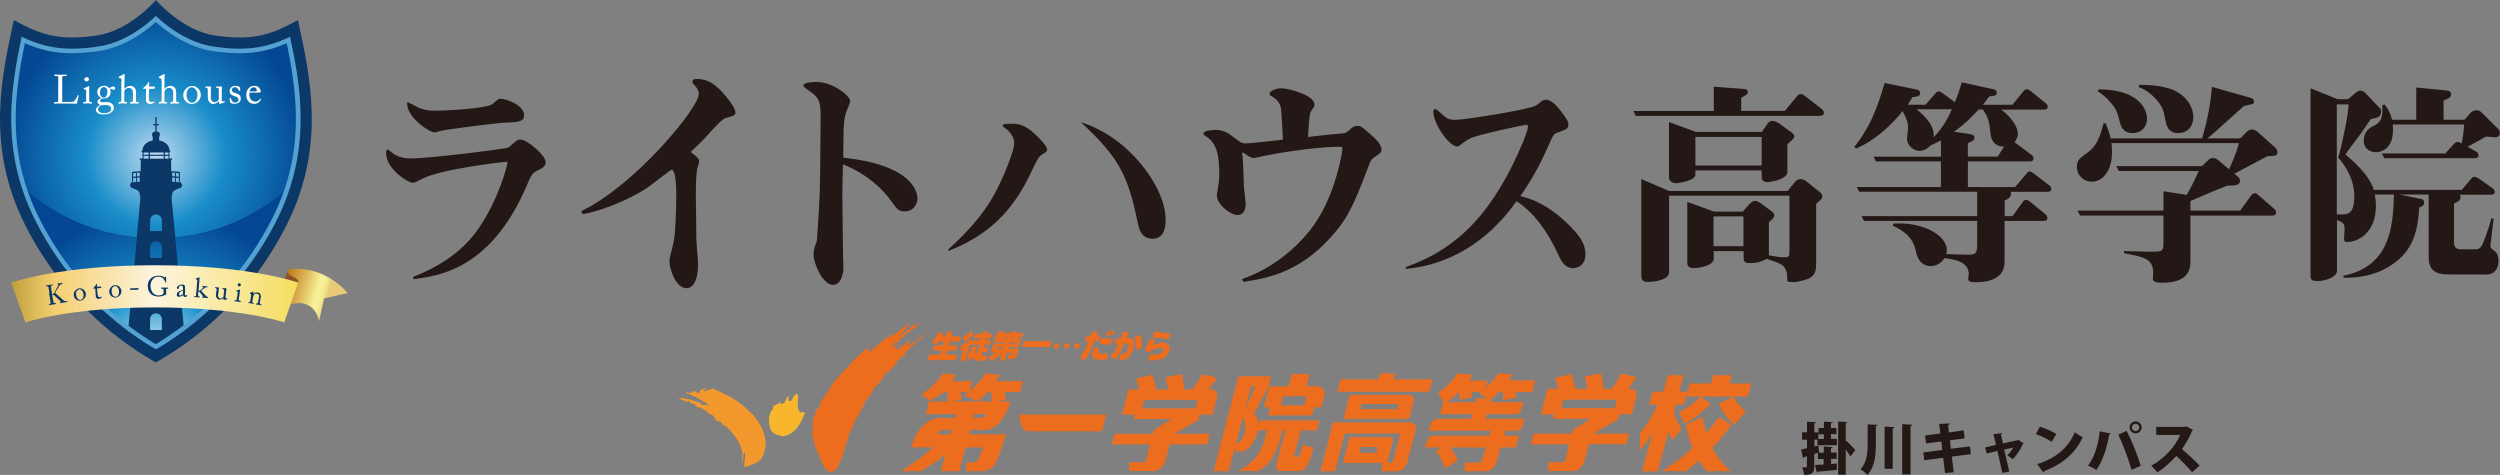
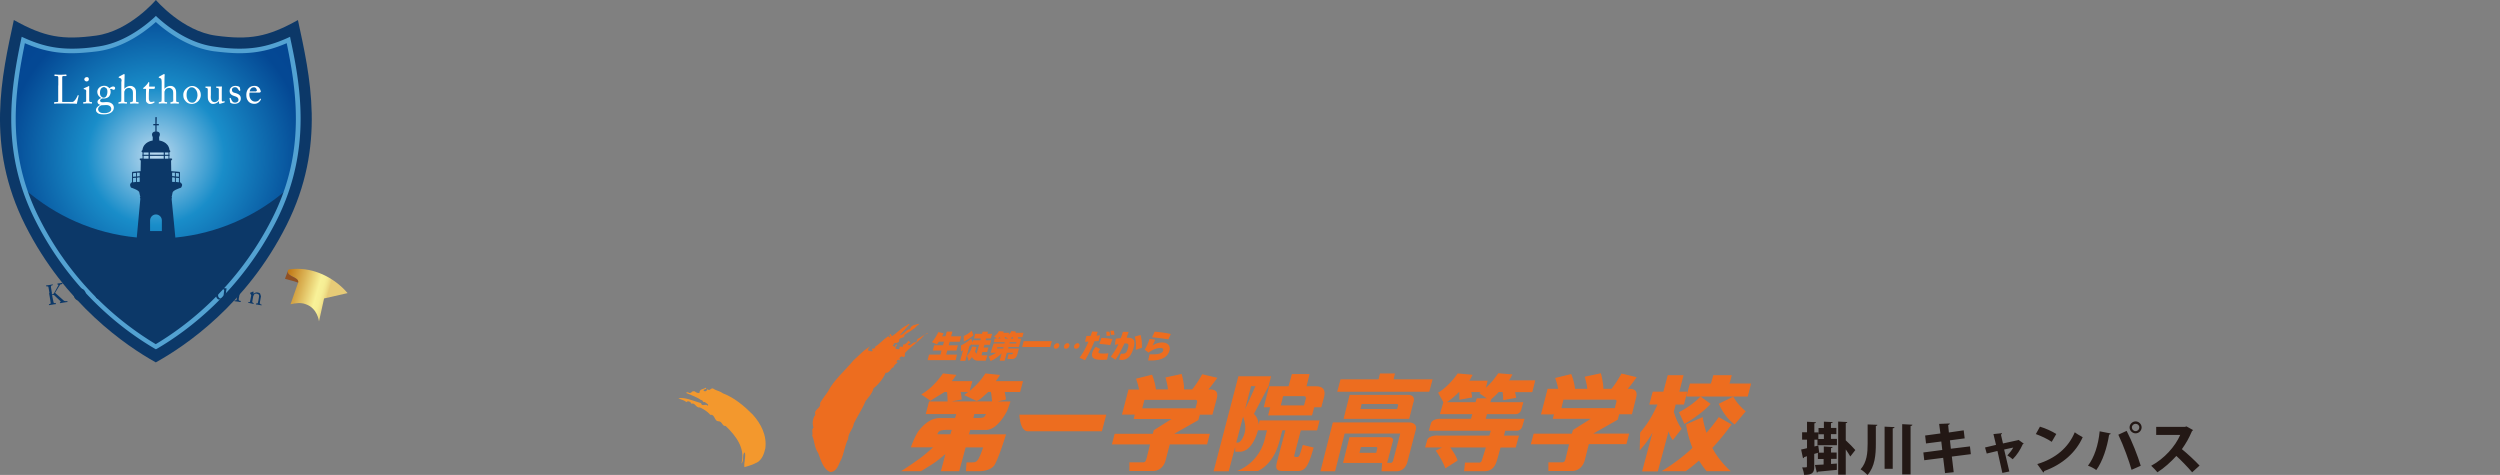
<svg xmlns="http://www.w3.org/2000/svg" id="_レイヤー_2" viewBox="0 0 280.02 53.2">
  <rect x="0" y="0" width="280.02" height="53.2" fill="#808080" stroke="none" />
  <defs>
    <clipPath id="clippath">
      <path class="cls-2" d="M16.81 24.69v1.19h1.32v-1.19a.67.67 0 0 0-.67-.67c-.36 0-.65.31-.65.67m-1.91-4.75v.48c.09-.02.22-.03.34-.04v-.47c-.16.01-.28.02-.34.03m4.8.44c.12.01.25.02.34.04v-.48c-.07-.01-.19-.02-.34-.03v.47Zm-4.36-.47v.47c.12 0 .24-.01.31-.01v-.5c-.12 0-.23 0-.31.04m3.94.46c.07 0 .18 0 .31.01v-.47c-.08-.04-.19-.04-.31-.04v.5Zm-4.38-.96v.39c.07-.01.18-.01.34-.03v-.4c-.16 0-.28.02-.34.04m4.8.36c.14.01.25.01.34.03v-.39a1.97 1.97 0 0 0-.34-.04v.4Zm-4.36-.42v.42c.08-.03.19-.03.31-.03v-.4h-.31m3.94.39c.12 0 .23 0 .31.03v-.42h-.31v.4Zm-3.53-.28v-.12.12Zm3.43.03v-.15.15Zm-3.1-1.71h.56v-.31h-.56v.31Zm.71 0h1.55v-.31h-1.55v.31Zm1.68 0h.4v-.31h-.4v.31Zm-2.39-.44h.56v-.25h-.56v.25Zm.71 0h1.55v-.25h-1.55v.25Zm1.68 0h.4v-.25h-.4v.25ZM10.94 5.47c-3.39.45-5.58.23-8.33-1.02-.57 2.69-1.1 5.62-1.1 8.82 0 2.5.34 5.16 1.27 7.93 3.43 2.99 7.75 4.94 12.54 5.4.23-2.43.39-4.26.4-4.36-.12-.11 0-.18 0-.18s-.07-.24-.12-.51c-.03-.26-.93-.54-.93-.54s-.1-.18-.1-.3.08-.21.18-.29l.04-.02v-1.08l.04-.07c.12-.02.47-.05.92-.08l.02-1.18s-.31-.24.03-.24h.17v-.31l-.07-.06.07-.07v-.25h-.05c-.13-.12-.06-.17.03-.24.12-.97 1.15-1.08 1.15-1.08s.01-.24.01-.38c-.22-.43.04-.61.29-.63v-.69h-.23v-.15h.23v-.77h.16l-.02.77h.25v.15h-.25v.69c.25 0 .51.18.28.63 0 .14.02.38.02.38s1.04.11 1.15 1.08c.09.07.14.12.02.24h-.04v.25l.07.07-.07.06v.31h.16c.34 0 .03.24.03.24l.02 1.18c.48.03.79.06.93.08l.05.07v.03l-.01.46v.6l.05.02c.1.08.2.17.2.29s-.12.3-.12.3-.89.27-.95.54c-.04.27-.11.51-.11.51s.11.07 0 .18c.02.1.19 1.92.42 4.36 4.77-.47 9.1-2.43 12.51-5.4.93-2.77 1.26-5.43 1.26-7.93 0-3.19-.53-6.13-1.1-8.82-2.73 1.25-4.94 1.47-8.34 1.02-2.84-.4-5.18-2.15-6.51-3.36-1.31 1.21-3.67 2.96-6.52 3.36" />
    </clipPath>
    <clipPath id="clippath-1">
-       <path class="cls-2" d="M16.81 35.75v1.21h1.32v-1.21a.66.66 0 0 0-.67-.65c-.36 0-.65.3-.65.65m0-8.07v1.2h1.32v-1.2c0-.35-.29-.66-.67-.66-.36 0-.65.31-.65.66m2.82-1.06c-.15-1.51-.27-2.76-.34-3.53.23 2.4.89 9.42 1.31 13.65 3.28-2.48 7.21-6.37 10.14-12.17.58-1.14 1.02-2.25 1.39-3.35a22.187 22.187 0 0 1-12.49 5.4M4.2 24.57a35.01 35.01 0 0 0 10.17 12.19c.27-2.78.66-6.97.97-10.14-4.79-.47-9.11-2.42-12.54-5.4.37 1.1.83 2.21 1.4 3.35m27.94-3.35h.02c.05-.16.08-.29.12-.44-.05.14-.09.3-.14.44m.14-.44c.06-.16.1-.3.14-.44-.04.14-.08.28-.14.44M2.2 19.17Zm30.22 1.17c.11-.4.22-.78.32-1.17-.09.39-.2.77-.32 1.17m.32-1.19c.16-.67.3-1.33.4-1.97-.1.64-.23 1.3-.4 1.97" />
-     </clipPath>
+       </clipPath>
    <clipPath id="clippath-2">
      <path class="cls-2" d="M32.43 30.16c-.1.04-.16.06-.18.12s-.08.29-.08.29l.07-.21c-.1.66 1.29.64 1.15 1.3l-.85 2.42c.58-.14 1.17-.2 1.66-.02 1.38.44 1.52 1.92 1.53 1.94l.57-2.57 2.63-.6c-1.25-1.48-3.32-2.72-5.64-2.72-.29 0-.59.02-.88.06" />
    </clipPath>
    <clipPath id="clippath-3">
      <path class="cls-2" d="m1.26 31.66 1.58 4.45s4.92-1.68 14.49-1.68 14.47 1.66 14.5 1.68l1.57-4.45c-.22-.08-5.59-1.95-16.07-1.95S1.49 31.58 1.26 31.66" />
    </clipPath>
    <radialGradient id="radial-gradient" cx="67.74" cy="418.87" fx="67.74" fy="418.87" r="2.86" gradientTransform="translate(-1055.56 -6617.43) scale(15.84)" gradientUnits="userSpaceOnUse">
      <stop offset="0" stop-color="#bedbf0" />
      <stop offset=".11" stop-color="#54a9d7" />
      <stop offset=".17" stop-color="#198dc9" />
      <stop offset=".37" stop-color="#044894" />
      <stop offset=".62" stop-color="#01428f" />
      <stop offset=".92" stop-color="#0a3662" />
      <stop offset="1" stop-color="#0a3662" />
    </radialGradient>
    <radialGradient id="radial-gradient-2" cx="69.64" cy="420.97" fx="69.64" fy="420.97" r="2.86" gradientTransform="matrix(16.6 0 0 16.6 -1138.55 -6946.96)" gradientUnits="userSpaceOnUse">
      <stop offset="0" stop-color="#fff" />
      <stop offset=".02" stop-color="#e5f2f9" />
      <stop offset=".07" stop-color="#a3d3ea" />
      <stop offset=".15" stop-color="#3ba1d3" />
      <stop offset=".17" stop-color="#1a92cc" />
      <stop offset=".37" stop-color="#044894" />
      <stop offset=".62" stop-color="#01428f" />
      <stop offset=".92" stop-color="#003d6f" />
      <stop offset="1" stop-color="#003d6f" />
    </radialGradient>
    <linearGradient id="linear-gradient" x1="531.17" y1="328.43" x2="534.03" y2="328.43" gradientTransform="matrix(.001 -1.72 -1.72 -.001 599.46 948.11)" gradientUnits="userSpaceOnUse">
      <stop offset="0" stop-color="#e7cb77" />
      <stop offset=".03" stop-color="#ebd680" />
      <stop offset=".09" stop-color="#f2e58d" />
      <stop offset=".15" stop-color="#f6ee95" />
      <stop offset=".25" stop-color="#f8f198" />
      <stop offset=".61" stop-color="#dcb557" />
      <stop offset="1" stop-color="#c27a17" />
    </linearGradient>
    <linearGradient id="linear-gradient-2" x1="49.75" y1="409.35" x2="52.61" y2="409.35" gradientTransform="translate(-557.28 -4562.82) scale(11.23)" gradientUnits="userSpaceOnUse">
      <stop offset="0" stop-color="#c0a13d" />
      <stop offset=".08" stop-color="#debb5b" />
      <stop offset=".15" stop-color="#f5cf72" />
      <stop offset=".49" stop-color="#fdf4dc" />
      <stop offset=".6" stop-color="#fbf0c5" />
      <stop offset=".82" stop-color="#f8e58d" />
      <stop offset="1" stop-color="#f6dd5d" />
    </linearGradient>
    <style>.cls-2{fill:none}.cls-10,.cls-14,.cls-2,.cls-9{stroke-width:0}.cls-9{fill:#0c3868}.cls-10{fill:#231815}.cls-14{fill:#ed6d1f}</style>
  </defs>
  <g id="_レイヤー1">
    <path class="cls-9" d="M33.38 2.24c-3.42 1.91-5.42 2.26-9.21 1.75C20.41 3.48 17.46 0 17.46 0s-2.94 3.48-6.71 3.99c-3.77.51-5.79.16-9.2-1.75C.23 8.42-1.68 16.29 2.84 25.25c4.47 8.84 11.26 13.47 14.61 15.34 3.37-1.87 10.18-6.5 14.63-15.34 4.52-8.96 2.61-16.83 1.29-23.01" />
    <g style="clip-path:url(#clippath)">
      <path style="fill:url(#radial-gradient);stroke-width:0" d="M1.51 2.13H33.4v24.49H1.51z" />
    </g>
    <g style="clip-path:url(#clippath-1)">
      <path style="fill:url(#radial-gradient-2);stroke-width:0" d="M2.19 17.18h30.93v19.78H2.19z" />
    </g>
    <path d="M6.53 9.56v-.87c-.02-.12-.03-.17-.17-.17h-.23l-.03-.04v-.1l.03-.04c.05 0 .23.03.61.03.44 0 .63-.03.66-.03l.05.05v.1l-.05.03h-.28c-.14 0-.15.05-.15.2v2.7h1.15c.27-.05.54-.6.59-.76h.04l.06.02h.01c-.01.06-.19.82-.21.95-.07-.01-.42-.03-.82-.03h-1.5c-.1.01-.16.03-.19.03l-.03-.05v-.1l.02-.05h.23c.17 0 .2-.05.2-.1V9.58Zm3.13.7c0-.17-.03-.23-.27-.27l-.02-.02v-.04l.02-.04c.15-.07.32-.13.51-.23l.06-.03.04.06c-.01.08-.01.36-.01.74v.89l.08.11h.2l.03.06v.07l-.03.05s-.23-.03-.43-.03c-.27 0-.45.03-.5.03l-.02-.05v-.07l.03-.06h.22l.08-.09v-1.08Zm-.21-1.38c0-.12.1-.24.29-.24.16 0 .21.12.21.23 0 .12-.06.25-.27.25-.08 0-.24-.1-.24-.23m1.54 3.79c-.16-.1-.23-.2-.23-.37 0-.25.27-.45.47-.55v-.03c-.2-.03-.3-.18-.3-.33 0-.19.25-.36.43-.42-.19-.1-.45-.3-.45-.71 0-.29.27-.66.78-.66.35 0 .52.22.58.28.11-.1.27-.2.42-.2s.23.1.21.21c0 .08-.07.16-.18.16l-.15-.06-.1-.05-.14.03c.05.08.07.19.07.34s-.06.33-.17.48c-.12.14-.38.23-.54.23h-.22c-.1.02-.25.12-.25.24 0 .2.24.2.54.17.37-.03.6.03.77.16.19.14.23.34.23.44 0 .21-.08.4-.3.56-.13.09-.4.21-.8.21-.2 0-.48 0-.7-.14m1.51-.45c0-.27-.21-.49-.67-.45l-.43.02c-.15.05-.37.2-.37.45 0 .11.09.26.17.31.17.12.32.12.65.12.16 0 .67-.12.64-.45m-.42-1.96c0-.2-.06-.33-.14-.4l-.21-.11c-.1 0-.21.03-.32.13-.15.16-.16.36-.16.54 0 .16.05.3.14.39.1.08.16.13.27.13.31 0 .42-.38.42-.67m1.59-1.15c0-.29-.05-.34-.22-.39l-.08-.02-.03-.03v-.05l.05-.05.48-.26.11-.04.03.12c0 .08-.03 1.01-.03 1.24v.29h.03c.16-.2.44-.31.63-.31s.31.06.46.18c.2.2.18.43.18.69v.25c0 .26.01.53.01.62 0 .05.07.07.16.07h.08l.05.06v.05l-.04.08s-.18-.03-.44-.03c-.22 0-.39.03-.43.03l-.05-.05v-.07l.03-.06h.11l.18-.09v-.81c0-.27-.01-.46-.16-.57-.08-.08-.17-.12-.29-.12s-.29.04-.42.19l-.1.22v1c0 .12.03.17.12.17h.14l.05.06v.07l-.05.05s-.22-.03-.43-.03c-.23 0-.41.03-.46.03l-.03-.05v-.07l.08-.06h.09l.15-.07c.01-.08.01-.59.01-.88V9.11Zm3.05 1.91c0 .34.18.39.26.39.1 0 .22-.02.29-.05h.06l.03.05v.05c-.07.04-.25.18-.52.18-.22 0-.44-.22-.44-.37v-.76c0-.07.01-.39.01-.57h-.28l-.07-.06.08-.08c.11-.07.46-.43.52-.58l.05-.06.06.08-.02.45h.63l.03.03-.04.17-.03.05h-.59c-.01.21-.03.42-.03.63v.46Zm1.43-1.91c0-.29-.06-.34-.23-.39l-.07-.02-.02-.03v-.05l.05-.05.47-.26.11-.04.04.12c-.03.08-.03 1.01-.03 1.24v.29h.03c.17-.2.43-.31.65-.31.17 0 .32.06.44.18.19.2.19.43.19.69v.87s.08.07.19.07h.07l.05.06v.05l-.04.08s-.18-.03-.44-.03c-.23 0-.4.03-.44.03l-.03-.05v-.07l.03-.06h.1l.18-.09c.01-.05 0-.3 0-.45v-.36c0-.27-.01-.46-.16-.57a.418.418 0 0 0-.29-.12c-.14 0-.3.04-.43.19l-.1.22v1c0 .12.03.17.11.17h.13l.06.06v.07l-.04.05s-.23-.03-.44-.03c-.22 0-.4.03-.44.03l-.02-.05v-.07l.06-.06h.1l.15-.07c.02-.08.02-.59.02-.88V9.11Zm2.69 2.21c-.22-.25-.26-.43-.26-.73 0-.25.13-.54.4-.74a.97.97 0 0 1 .61-.23c.25 0 .49.13.64.28.21.18.31.44.31.74 0 .51-.45.99-1.01.99-.22 0-.5-.07-.69-.31m1.32-.73c0-.52-.37-.82-.62-.82-.11 0-.24.01-.34.15-.18.16-.25.36-.25.71 0 .25.04.42.18.64.1.13.24.22.47.22.34 0 .57-.43.57-.9m2.72.08v.54c.01.12.06.15.1.15l.17-.03.06.03v.05l-.03.06-.47.14-.08.02-.04-.05-.04-.27c-.12.18-.41.32-.63.32-.13 0-.27-.01-.42-.2-.19-.23-.19-.39-.19-.89v-.52c0-.14-.06-.17-.17-.18L23 9.8v-.08l.06-.03h.46l.05-.01.06.05c-.01.06-.01.27-.01.53v.33c0 .18-.05.46.08.68.12.15.24.17.37.17s.32-.11.39-.22l.05-.14v-1.07c-.02-.14-.08-.16-.2-.16l-.11-.05v-.08l.06-.03h.5l.06-.01.04.04s-.02.18-.02.6v.36Zm.96.83-.02-.06-.07-.44v-.03l.08-.02.05.03.1.23c.1.16.16.27.4.27.16 0 .37-.1.37-.3 0-.21-.12-.33-.44-.42-.28-.1-.55-.21-.55-.58 0-.33.29-.57.64-.57.21 0 .35.06.42.09l.08.08.06.32-.03.04-.06.03-.05-.03-.14-.2c-.07-.1-.14-.18-.32-.18s-.34.1-.34.3c0 .27.21.31.43.36.33.12.56.24.56.61s-.32.59-.7.59c-.22 0-.4-.07-.47-.13m2.15-1.12s-.02.12-.02.22c0 .45.28.78.65.78.28 0 .46-.15.54-.32h.04l.06.01v.08c-.08.18-.32.48-.72.48-.24 0-.53-.07-.71-.32-.16-.23-.2-.4-.2-.71 0-.19.05-.5.29-.74.19-.2.42-.24.65-.24.52 0 .68.5.68.68l-.13.07h-1.12Zm.71-.14.11-.07c0-.09-.05-.39-.34-.39-.2 0-.4.14-.47.46h.7Z" style="fill:#fff;stroke-width:0" />
    <path d="m10.94 5.49-.03-.27c-1.03.16-1.97.23-2.85.23-1.9 0-3.48-.36-5.34-1.2l-.29-.13-.07.32c-.55 2.68-1.1 5.62-1.1 8.85 0 3.53.66 7.37 2.7 11.4 3.97 7.89 9.82 12.28 13.37 14.36l.13.07.14-.07c3.56-2.08 9.38-6.47 13.38-14.36 2.02-4.02 2.69-7.86 2.69-11.4 0-3.22-.54-6.17-1.12-8.85l-.06-.32-.28.13c-1.87.84-3.46 1.2-5.37 1.2-.85 0-1.78-.07-2.84-.23-2.75-.37-5.07-2.09-6.37-3.28l-.17-.16-.16.16c-1.3 1.19-3.63 2.92-6.39 3.28l.03.27.03.25c2.94-.42 5.32-2.21 6.65-3.42l-.17-.19-.16.19c1.33 1.21 3.73 3 6.64 3.42 1.07.13 2.02.22 2.9.22 1.98 0 3.67-.39 5.57-1.25l-.1-.23-.25.05c.56 2.68 1.09 5.61 1.09 8.76 0 3.47-.64 7.22-2.64 11.16-3.93 7.78-9.67 12.1-13.19 14.18l.13.2.14-.2A34.435 34.435 0 0 1 4.4 24.45c-1.99-3.94-2.64-7.69-2.64-11.16 0-3.15.54-6.08 1.09-8.76l-.24-.05-.11.23c1.91.87 3.58 1.25 5.55 1.25.92 0 1.87-.09 2.92-.22l-.03-.25Z" style="fill:#53a2d2;stroke-width:0" />
    <g style="clip-path:url(#clippath-2)">
      <path transform="rotate(-74.13 35.546 33.045)" style="fill:url(#linear-gradient);stroke-width:0" d="M31.78 28.97h7.53v8.16h-7.53z" />
    </g>
    <path d="m32.24 30.36-.32.87c.93.23 1.42.4 1.48.43.13-.66-1.26-.64-1.16-1.3" style="fill:#905023;stroke-width:0" />
    <g style="clip-path:url(#clippath-3)">
-       <path style="fill:url(#linear-gradient-2);stroke-width:0" d="M1.26 29.71H33.4v6.4H1.26z" />
-     </g>
+       </g>
    <path class="cls-9" d="m5.54 32.81-.12-.69-.12-.05h-.13v-.11c.05 0 .12 0 .36-.04.2-.03.31-.06.36-.08v.02l.04.08H5.9l-.13.03-.07.12c0 .05.08.53.11.7v.16h.08l.14-.07.52-.95-.05-.06h-.05l-.02-.01v-.09c.03-.02.16-.03.32-.05l.21-.05h.02l.02.09-.02.03-.05.03-.18.05c-.08.1-.47.74-.58.93l1.01.9.23.04.11-.03.03.03v.09c-.03 0-.15.02-.38.05-.27.05-.38.07-.42.07h-.03l-.01-.08v-.02l.06-.01.03-.08-.75-.71-.15-.03-.06.02.03.21c.04.16.12.61.14.65l.06.05.14-.02.03.02.02.08-.02.04s-.14 0-.35.05c-.25.03-.35.06-.39.06h-.02v-.08l.02-.03.12-.03.06-.08s-.08-.59-.16-.97l-.02-.18Zm2.95.71c-.18-.17-.2-.28-.22-.49-.02-.16.03-.38.21-.52.15-.16.28-.2.4-.21.17-.02.35.05.46.12.16.14.24.29.28.5.05.32-.24.71-.62.76a.714.714 0 0 1-.5-.15m.84-.6c-.04-.37-.31-.54-.46-.53l-.23.13c-.12.13-.15.27-.12.52.03.16.06.27.19.41.07.1.17.15.32.12.23-.03.35-.34.31-.66m1.61.12c.01.22.14.25.18.25l.22-.05h.03v.06c-.03.05-.15.16-.34.18-.16.01-.31-.14-.32-.25-.01-.11-.03-.4-.03-.44v-.08c0-.06-.03-.26-.03-.39h-.2l-.06-.02.06-.07c.07-.05.29-.31.31-.4l.05-.04.04.04v.29l.46-.04v.15l-.02.03-.43.03c0 .14.02.28.03.43l.03.33Zm1.47.1c-.14-.16-.17-.27-.2-.5 0-.16.07-.36.25-.52.16-.15.31-.17.42-.18.17 0 .35.06.45.16.15.14.23.29.25.49.02.35-.27.71-.66.74-.14 0-.35-.04-.5-.19m.89-.56c-.02-.34-.28-.55-.45-.53l-.23.1c-.12.14-.16.27-.14.5 0 .18.04.3.15.45.06.1.16.14.32.13.24 0 .37-.29.35-.65m1.24-.26.02-.02.88-.04.04.04v.11l-.04.04-.88.02-.02-.02v-.13zm3.74.16c0-.12-.03-.14-.12-.14h-.12l-.03-.02v-.11h.79l.02.02v.08l-.02.02h-.12c-.06 0-.1.01-.1.12v.41l.02.1-.07.04c-.26.14-.49.21-.85.21-.27 0-.66-.1-.87-.36-.2-.22-.29-.48-.29-.89 0-.27.13-.58.35-.78.22-.19.51-.3.89-.3.28 0 .51.11.62.19h.07l.05-.06.04-.03.04.03v.63h-.07l-.02-.01a1.17 1.17 0 0 0-.2-.38c-.08-.12-.28-.26-.57-.26-.22 0-.41.05-.6.25-.17.18-.27.44-.29.71 0 .38.11.71.3.9.17.14.34.23.56.24.25 0 .4-.06.52-.12.06-.05.08-.11.08-.29v-.22Zm2.4.38c0 .18.03.24.1.24l.1-.04.04-.02.03.03v.06s-.1.15-.26.13c-.11 0-.19-.08-.21-.21-.08.08-.2.14-.33.17l-.2.02c-.07 0-.18-.06-.18-.25.01-.15.08-.28.34-.39.13-.05.31-.1.36-.16v-.2l-.04-.18-.19-.09-.2.08-.02.14c0 .11-.04.18-.17.16l-.08-.09c.01-.09.11-.21.24-.31.14-.06.23-.08.39-.08.13 0 .21.06.25.08l.05.24v.47l-.02.2Zm-.2-.32c-.12.07-.44.11-.45.39 0 .11.07.18.14.18l.29-.18.02-.39Zm1.59-1.05c0-.14 0-.18-.17-.22l-.03-.04.05-.04.33-.11.07-.03v.06c-.01.15-.03.6-.07.97l-.04.49.16-.03.36-.31v-.07l-.07-.04-.03-.03v-.05l.03-.03s.13.03.29.05h.25v.03l.01.05-.02.03h-.03l-.22.05c-.05.03-.33.25-.44.34l.61.65.16.06v.03l.01.06-.03.03s-.12-.02-.26-.03c-.19-.02-.32-.01-.34-.02l-.03-.03v-.06l.03-.02h.01l.05-.05-.39-.48-.14-.05v.16c-.01.11-.01.21-.01.32l.06.07h.08l.03.03v.05l-.03.04s-.14-.01-.29-.03c-.17-.01-.27-.01-.31-.01v-.03l-.01-.04.05-.03h.12l.06-.08c0-.12.02-.29.05-.57l.08-1.05Zm3.19 1.46c-.01.16-.02.29-.02.36 0 .09.02.11.06.11h.09l.05.04v.03l-.01.03-.34.07h-.07l-.02-.02-.02-.2c-.1.12-.29.2-.45.18-.08 0-.18-.03-.28-.18-.11-.18-.09-.27-.07-.62l.07-.36-.13-.12-.06-.03v-.05l.04-.03.28.03h.1l.03.03s-.05.18-.05.36l-.03.24c-.02.13-.07.31.02.46.07.12.15.14.23.16l.29-.14.03-.07.08-.74-.12-.12-.08-.03v-.06l.06-.02.3.03h.08l.03.03s-.03.11-.06.41l-.03.23Zm1.34-.11c.02-.12 0-.17-.15-.22l-.03-.03v-.03l.04-.02c.09-.03.22-.05.34-.1h.06l.01.03c-.01.05-.05.24-.07.51l-.06.33c-.03.12-.03.25-.03.28l.04.08.16.03.03.05v.05l-.06.03c-.02 0-.17-.03-.29-.05-.18-.02-.31-.03-.34-.04l-.02-.03v-.06l.03-.03.15.03.06-.07c.02-.08.02-.19.05-.29l.07-.45Zm0-.96c0-.08.09-.17.21-.15.1.02.14.11.14.19 0 .06-.08.16-.22.16-.07-.01-.16-.11-.13-.19m2.49 2.1.06.1h.1l.01.03v.05l-.03.05c-.03-.03-.1-.05-.29-.07-.15-.04-.26-.04-.3-.05v-.11h.14l.07-.06.06-.25.07-.41c.01-.12.03-.22-.04-.29l-.22-.1c-.05 0-.16 0-.27.08l-.11.2-.12.65.06.1.08.02.02.02v.06l-.04.04c-.02-.01-.1-.04-.27-.07-.15-.04-.24-.05-.28-.05l-.03-.03.03-.06h.12l.06-.03.14-.74-.1-.2h-.02l-.02-.05.04-.04.29-.12h.06v.05l.01.2c.1-.1.31-.2.46-.15.1.01.18.05.27.11l.1.31-.14.8Z" />
-     <path class="cls-10" d="M46.29 31c2.2-.84 5.32-2.44 7.37-5.49 2.36-3.5 3.18-7.18 3.18-7.23 0-.07-.04-.16-.16-.16-.2 0-7.24.8-9.35 1.89-.8.4-.88.46-1.1.46-.51 0-2.98-1.53-2.98-3.31 0-.14 0-.41.21-.41l.3.22c.33.27.89.78 2.3.78 1.89 0 10.52-1.05 10.87-1.23.17-.08.7-.61.84-.69.13-.11.29-.2.5-.2.82 0 2.85 1.81 2.85 2.53 0 .48-.36.67-.97.97-.5.25-.66.54-.88 1.03-3.39 8.29-8.11 10.64-12.97 11.1v-.27Zm.62-18.93c.15.06.85.33 1.58.33 1.58 0 5.99-.23 6.7-.76l.49-.43c.13-.11.24-.15.36-.15.69 0 2.67.73 2.67 1.84 0 .76-.74.79-2.18.84-.54 0-6.65.76-7.16.92l-.67.18c-.63 0-3.09-1.7-3.09-3.2v-.19c.07-.06 1.09.54 1.3.62m18.2 11.58c6.06-2.92 13.16-11.58 13.16-13.1 0-.39-.21-.74-.48-1-.21-.22-.23-.31-.23-.39 0-.32.35-.32.41-.32 1.25 0 1.96.55 2.5 1.05.6.54 1.9 2.1 1.9 2.67 0 .34-.04.37-1.13.68-.53.15-2.18 2.16-2.55 2.5l-1.32 1.28.36.29c.24.2.58.47.58.74 0 .14-.19.8-.23.9-.14.98-.14 1.94-.14 2.67s.05 3.79.05 4.43c0 .16 0 1.05.04 1.18 0 .34.16 1.95.16 2.27 0 .67-.06 2.78-1.32 2.78-1.12 0-1.89-2.05-1.89-3.07 0-.35.45-1.83.48-2.15.21-.95.29-3.91.29-5.04 0-.65 0-3.01-.53-3.01-.11 0-2.4 1.83-2.88 2.13-1.66 1.06-4.61 2.42-7.09 2.85l-.13-.32Zm26.8-10.72c0-1.41-.16-1.81-.72-2.33-.15-.21-1.21-.79-1.21-1.01 0-.41 1.33-.41 1.45-.41 1.91 0 3.8 1.59 3.8 2.14 0 .24-.44 1.18-.5 1.36-.19.82-.24.92-.26 3.21 0 .27-.02 1.5-.02 1.76 1.61.21 4.09.51 6.15 1.69 2.09 1.19 2.17 2.69 2.17 2.88 0 .46-.33 1.46-1.45 1.46-.68 0-.84-.24-1.57-1.26-.86-1.19-2.5-2.86-5.33-4.02-.07 2.61-.07 2.91-.07 3.43 0 1.02.07 5.52.07 6.42 0 .27.05 1.5.05 1.74 0 .72-.29 1.92-1.17 1.92-1.15 0-2.17-2.42-2.17-3.34 0-.53.03-.67.32-1.45.06-.12.08-.49.08-.64.33-4.63.33-5.21.36-10.36l.03-3.2Zm14.32 15c2.79-2.55 4.46-4.63 5.67-7.19.63-1.29 1.7-3.83 1.7-4.73 0-.79-.68-1.43-.99-1.64-.08-.06-.31-.2-.31-.33 0-.18.7-.18 1-.18 1.04 0 1.7.21 3.07 1.59.27.29.91.94.91 1.3 0 .24-.14.3-.44.48-.46.25-.65.62-1.08 1.51-1.81 3.93-4.13 7.26-9.53 9.37v-.17Zm24.33-3.33c0 .47 0 2.14-1.45 2.14-1.31 0-1.53-1.12-1.66-1.76-1.1-5.2-2-7.27-6.39-11.29 5.31 1.61 9.5 7.22 9.5 10.91m8.53 6.67c4.3-1.48 7.06-4.59 8.09-6.08 2.56-3.64 3.19-8.46 3.19-8.54 0-.21-.11-.21-.48-.21-1.83 0-5.59.47-8.27 1.02-.19.03-1.06.24-1.17.24-.21 0-.55-.16-.74-.3-.06-.03-.42-.32-.51-.32l-.09.11.06.24c.08.49.13 2.99.16 3.55.03.27.19 1.55.19 1.87 0 .72-.32 1.24-.89 1.24-.79 0-2.33-1.16-2.33-2.22 0-.18.15-1.04.19-1.24.05-.33.08-.63.08-1.04 0-2.39-.35-3.64-1.51-4.32-.22-.13-.27-.23-.27-.3 0-.36 1.13-.42 1.4-.42.93 0 1.54.48 1.96.8.82.62.88.71 1.45.71.1 0 .37-.03.8-.06.48-.05 2.8-.29 3.3-.36-.03-.49-.15-3.29-.24-3.59-.08-.32-.25-.84-.97-1.24-.23-.12-.29-.2-.29-.31 0-.3.76-.61 1.26-.61.95 0 3.78.79 3.78 1.83 0 .12-.04.21-.09.29l-.36.54c-.15.37-.23 1.86-.28 2.79.51-.05 2.98-.35 3.56-.37.61-.03.69-.08 1.05-.4.45-.41.66-.47.92-.47.4 0 .46.04 1.68 1.14.47.4 1.02 1 1.02 1.51 0 .26-.07.39-.62.74-.52.34-.57.39-.9 1.3-1.62 4.35-2.42 5.66-3.39 6.88-3.82 4.76-7.64 5.46-10.56 5.9l-.15-.3Zm18.39-1.36c5.98-2.12 9.86-6.28 13.13-14.04.12-.36.53-1.3.53-1.67 0-.14-.04-.23-.13-.23-.23 0-5.55 1.12-6.36 1.54-.44.25-.82.49-1.19.82-.08.05-.14.08-.25.08-.88 0-2.66-2.54-2.66-3.87 0-.14.03-.32.18-.32.14 0 .29.14.53.35.82.74.96.85 1.81.85.9 0 8.17-1.12 8.99-1.61.14-.07.58-.47.69-.53.16-.08.31-.11.41-.11.7 0 1.43.95 1.67 1.27.72.94.84 1.21.84 1.53 0 .43-.16.5-1.38.95-.13.05-.27.1-.56.75-.89 2-1.7 3.8-3.44 6.3.83.19 3.03.74 5.72 3.51 1.39 1.43 1.57 2.25 1.57 3.05 0 1.25-.99 1.51-1.4 1.51-.93 0-1.37-.9-1.69-1.63-1.07-2.3-2.51-4.46-4.62-5.88-3.37 4.77-7.8 7.17-12.41 7.59v-.2Zm46.38-16.93h-20.64l-.27-.55h9.01V9.71l3.35.25c.15 0 .46.03.46.34 0 .24-.06.28-.74.64v1.48h4.89l1.39-1.68c.1-.1.18-.2.41-.2.1 0 .19.01.4.17l1.93 1.5c.1.07.24.24.24.43 0 .24-.24.33-.43.33m.01 9.46c-.28.21-.29.24-.45.44v6.76c0 .69-.12 1.25-.87 1.59-.71.27-1.34.38-1.77.38-.55 0-.6-.11-.6-.27 0-.56 0-.62-.05-.8-.24-.87-.59-.99-2.25-1.54-.56.34-1.18.48-1.85.48-.29 0-.73-.04-.73-.45v-.89h-3.35v.84c0 .79-1.67 1.06-2.2 1.06-.76 0-.76-.39-.76-.65v-6.76L192 23.7h3.21l.76-.86c.24-.27.43-.34.63-.34.19 0 .47.16.6.25l1.21.9c.19.16.33.29.33.49 0 .14-.09.24-.16.33l-.45.44v3.69c1.14.18 1.25.22 1.56.22.67 0 .74-.09.74-.51v-6.39h-13.48v8.42c0 .21 0 .49-.29.72-.69.49-1.87.52-2.08.52-.23 0-.74 0-.74-.64V20.06l3.11 1.33h13.29l.71-.89c.22-.29.44-.44.76-.44.14 0 .49.14.6.24l1.46 1.16c.06.05.35.28.35.54 0 .18-.1.31-.28.45m-3.15-6.74c-.3.25-.35.31-.49.47v3.07c0 .93-2.17 1.15-2.17 1.15-.5 0-.71-.21-.71-.55v-.76h-7.42v.47c0 .67-1.84.96-2.17.96-.44 0-.79-.29-.79-.6v-6.25l3.03 1.11h7.37l.57-.82c.25-.4.47-.42.62-.42.18 0 .49.1.78.31l1.38 1c.16.12.28.25.28.44 0 .16-.18.31-.28.42m-3.37-.37h-7.42v3.2h7.42v-3.2Zm-2.04 8.9h-3.35v3.34h3.35v-3.34Zm34.09-2.76h-4.16c.04.13.04.15.04.22 0 .4-.34.58-.71.77v1.74h.88l1.13-1.56c.08-.13.18-.26.39-.26.1 0 .22.03.46.22l1.68 1.36c.15.12.24.27.24.45 0 .25-.21.33-.4.33h-4.39v4.59c0 1.89-1.85 2.27-3.15 2.27-.47 0-.93 0-.93-.37l.07-.5c0-1.45-1.57-1.67-2.71-1.83-.45.69-1.1.89-1.51.89-1.29 0-1.56-1.08-1.7-1.64-.2-.82-.47-1.9-2.59-2.88l.08-.24c3.51-.2 5.97 1.42 5.97 2.97 0 .21-.04.39-.07.45.37.02 2.13.07 2.54.07.74 0 .93-.22.93-1.04v-2.74h-12.67l-.29-.54h12.96v-2.73h-13.2l-.29-.53h9.43v-2.87h-7.27l-.29-.53h7.56v-1.82c-.38.21-.72.36-1.17.57-.47.5-.95.6-1.21.6-.69 0-1.42-.62-1.42-1.34 0-.16.12-1.03.12-1.23 0-.49-.1-.95-.61-1.89-1.16 1.48-3.12 3.34-5.21 4.19l-.2-.17c1.59-1.97 2.52-4.1 3.39-7.16l3.55.72c.17.03.43.12.43.38 0 .39-.29.43-.85.48-.25.42-.33.55-.55.85h2.01l1.11-1.27c.12-.14.19-.22.38-.22.13 0 .18.04.45.22l1.34.99c.32-.75.51-1.32.78-2.23l3.58.79c.29.08.34.3.34.38 0 .33-.31.36-.85.41-.29.39-.38.5-.71.94h3.31l1.23-1.52c.1-.12.19-.21.39-.21.12 0 .21.03.45.21l1.62 1.31c.14.12.26.21.26.44s-.23.31-.4.31h-4.79c1.12.84 1.85 1.95 1.85 2.7 0 .34-.15.67-.37.95l1.88 1.4c.15.11.24.25.24.42 0 .26-.21.33-.41.33h-6.94v2.87h5.29l1.27-1.49c.13-.16.19-.24.38-.24.13 0 .22.05.46.22l1.68 1.3c.16.09.26.23.26.43 0 .25-.2.31-.41.31m-14.67-9.24c.72.61 2.09 1.76 1.89 3.15 1.05-1.07 1.65-2.21 2.06-3.15h-3.95Zm8.24 2.49c-.08-1.04-.23-1.63-.83-2.47h-.47c-.67.76-1.51 1.61-2.75 2.49l1.83.28c.22.03.46.15.46.37 0 .32-.15.37-.75.63v1.51h3.35l.72-1.13c-.89.04-1.49-.49-1.56-1.68m31.07 2.75c-.59.32-3.19 1.67-3.73 1.98l.4.33c.11.1.24.25.24.44 0 .51-.45.56-1.44.57-1.15.43-2.99 1.23-4.12 1.72v1.07h5.58l1.24-1.72c.07-.08.15-.23.42-.23.14 0 .23.09.4.23l1.74 1.52c.1.09.22.22.22.43 0 .22-.22.33-.41.33h-9.19v5.17c0 1.41-.78 2.35-3.19 2.35-.68 0-1.02-.12-1.02-.46 0-.12.05-.56.05-.63 0-1.63-1.12-1.81-3.27-2.22v-.25c.57.05 2.92.08 3.07.08 1.07 0 1.34 0 1.34-.85v-3.2H233l-.31-.55h9.64v-2.17l2.6.41c.5-.85.86-1.59 1.35-2.68h-8.95l-.29-.54h9.6l.7-.67c.16-.17.3-.24.53-.24s.45.12.65.28l1.15.98c.17-.38.77-1.61 1.11-2.93H236.5c.03.2.06.56.06 1.05 0 2.02-1.02 3.27-2.26 3.27-.87 0-1.67-.65-1.67-1.68 0-.73.32-.96 1.23-1.61.75-.53 1.33-1.41 1.74-3.24h.25c.26.65.41 1.02.56 1.68h10.24c.19-.63.91-3.08 1.1-5.77l4.27 1.21c.19.05.44.14.44.43 0 .27-.05.27-1.12.5-3.6 3.24-3.65 3.28-4.1 3.63h3.69l.74-.75c.27-.25.55-.25.6-.25.22 0 .46.14.58.25l2.01 1.8c.09.1.23.26.23.5 0 .4-.26.42-1.1.44m-15.07-2.58c-1.2 0-1.39-.87-1.51-1.34-.23-.89-.34-1.37-1.13-2.23-.63-.71-1.12-.97-1.31-1.1l.09-.23c5.43.03 5.43 3.14 5.43 3.3 0 .77-.56 1.59-1.56 1.59m5.06.01c-1.19 0-1.37-.96-1.49-1.65-.15-.84-.29-1.31-.91-2.04-.89-1.03-1.72-1.34-2.04-1.47l.07-.25c.79 0 2.96.04 4.25.8 1.06.61 1.8 1.65 1.8 2.86 0 .28-.14 1.74-1.68 1.74m34.48 15.84h-4.03c-.95 0-2.41 0-2.41-1.89v-7.06h-3.26l2.4.49c.14.02.35.1.35.41 0 .33-.21.43-.55.56-.14 1.92-.36 4.49-2.83 6.24-2.28 1.67-4.81 1.62-5.66 1.62v-.23c5.37-1.07 5.55-5.73 5.66-9.09H266c.05.25.12.68.12 1.28 0 3.01-2 4.03-3.2 4.03-.37 0-.37-.21-.37-.36s.06-.85.06-.99c0-.36-.02-.58-.2-.78-.07-.07-.53-.27-.65-.33v5.69c0 .76-1.43 1.15-2.17 1.15-.79 0-.79-.25-.79-.68V9.89l3.03 1.22H263l.8-.67c.19-.17.35-.29.59-.29s.43.16.47.19l1.71 1.79c.06.04.13.11.13.24 0 .73-.21.78-1.16.97-.45.67-1.34 1.96-1.37 1.98-.34.47-1.28 1.66-1.46 1.98.71.6 2.69 2.28 3.17 3.97h9.86l1-1.2c.12-.13.2-.26.41-.26.12 0 .17.02.48.18l1.54 1.08c.14.1.26.23.26.43 0 .25-.21.31-.41.31h-3.52c.05.08.1.11.1.27 0 .34-.13.42-.73.73v4.27c0 .5.12.85.83.85h1.54c.17 0 .57 0 .8-.52.07-.13.61-1.46 1.03-2.98l.23.08-.29 2.48c-.03.09-.06.48-.06.56 0 .21.04.25.48.58.34.29.42.65.42 1.09 0 1.08-.64 1.54-1.39 1.54M261.9 17.65c.41-1.29 1.17-5.04 1.16-5.96h-1.32v12.32c1.25.05 1.96.07 1.96-2.12 0-.28 0-2.22-1.8-4.24m17.42-2.29c-.11 0-.72-.06-.86-.06-.04.04-1.54.84-2.06 1.14l.89.51c.14.08.32.18.32.44s-.22.33-.43.33h-10.11l-.29-.53h7.11l.97-1.06c.18-.17.25-.24.45-.24q.13 0 .41.18c.19-.89.27-1.76.29-2.13h-8c.28 3-1.61 3.11-1.89 3.11-.55 0-1.36-.32-1.36-1.29 0-1.12.76-1.49 1.27-1.75.94-.45.84-1.6.8-2.22l.27-.08c.45.6.67 1 .82 1.7h2.72V9.8l3.54.35c.21.04.36.18.36.41 0 .36-.24.47-.84.68v2.17h2.34l.71-.8c.19-.16.42-.26.63-.26.05 0 .35.02.49.17l1.95 1.92c.12.11.18.29.18.46 0 .42-.31.48-.69.48" />
    <path class="cls-14" d="M94.16 51.6c.4-.81.44-1.68.84-2.43 0-.7.53-1.04.64-1.74.37-.77.95-1.62 1.31-2.5.31-.43.77-.87.89-1.44.53-.38 1.17-1.2 1.35-1.73.52.03.49-.51.91-.64.03-.28.31-.37.48-.57-.05.06-.1.01-.15-.04-.03-.15.14-.19.26-.23l.11.1.06-.07-.1-.1c-.03-.2.17-.29.32-.29l.05.07c.13.06.18-.07.24-.14-.06-.23 0-.36.13-.46.7-.72 1.51-1.19 2.14-1.99.12.03.24.06.29-.08-.52.14-.71.49-1.2.66.13.19-.14.23-.09.39-.41-.21-.69.6-.95.18.12-.08.26-.06.29-.21-.06-.08-.2-.08-.29-.21.03.25-.18.29-.33.44-.05 0-.12.03-.18-.02l-.06.3-.35-.03-.03.28c-.14.07-.29-.06-.41 0-.08-.19.05-.3.16-.42-.03-.01-.04-.08-.04-.12l-.19.08c-.02.06.12.12.02.18-.08.06-.19-.05-.27-.1l-.02-.09.15-.02s-.05-.05-.06-.11c.17-.15.72 0 .63-.45.11-.31.67-.15.59-.52.41-.35 1.03-.56 1.43-1.07.13.01.15-.13.24-.2-.35.1-.95.11-1.04.62-.48-.01-.67.65-1.14.65.37-.41.75-.84 1.11-1.24-.19-.06-.26.17-.44.2-.51.27-1.06.86-1.56 1.18l-.13-.27c-.03.06-.11.08-.16.15.03.09.15.1.14.16-.16.27-.16-.14-.29-.02-.51.31-.92.84-1.46 1.16.1.19-.05.14-.14.2-.08-.02-.18 0-.2.06.05.04.05.12.08.2-.2.14-.35-.08-.5-.03-.06-.26.17-.43.35-.54-.73.34-1.35 1.06-1.98 1.61-.95 1.16-2.24 2.24-2.87 3.5-.31.44-.59.8-.89 1.3.18.59-.75.68-.52 1.3-.31.41-.38 1.02-.21 1.44-.28.26-.02.66-.15.89.3.72.23 1.33.68 1.98.28.75.56 1.82 1.35 2.11.72 0 .92-.82 1.15-1.28" />
    <path d="M83.42 50.67c-.35.23-.02.89-.38 1.26.48-1.72-.62-3.12-1.76-4.22-.38.06-.38-.5-.76-.52-.57 0-.38-.79-.97-.73-.29-.37-.8-.66-1.14-.82-.47.08-.53-.58-.97-.42-.08-.25-.41-.36-.56-.18-.33-.29-.57-.23-.9-.45.87-.09 1.67.32 2.54.56.1.49.6-.03.77.33.13-.24-.23-.31-.36-.46-.25.1-.18-.25-.39-.2-.46-.35-1.12-.55-1.67-.8.03-.14.11-.08.24-.07.06.12.27.08.36-.03.06-.1.18-.1.32-.1.17.12.33.25.56.18-.01-.46.46-.39.71-.58l.05.05c-.01.16-.26.1-.31.23.01.13.21.17.32.08.01-.07.13-.1.08-.2.38.33.43-.31.8.02.31.17.67.22.96.45 1.28.48 2.38 1.41 3.35 2.38.93 1.03 1.61 2.36 1.41 3.8-.14.59-.33 1.2-.89 1.55-.45.24-1.01.43-1.45.54-.08-.47.17-1.09.06-1.61" style="fill:#f3982d;stroke-width:0" />
-     <path d="m87.42 45.25-.05-.31c-.09.51-.89.27-.79.85-.54.59-.54 1.53-.29 2.25.23.6.84.68 1.39.83 1.31-.16 2.05-1.44 2.46-2.56-.05-.33-.3 0-.5-.14-.57-.59-.08-1.41-.32-2.04-.59-.06-.51 1.19-1.03.67 0-.2.12-.27 0-.45-.32.23-.26 1-.89.89" style="fill:#f8b62d;stroke-width:0" />
    <path class="cls-14" d="m107.5 38.27.16-.6h-1.13l.15-.53h-.63l-.15.53h-.38c.06-.1.11-.21.17-.34l-.59-.13c-.21.44-.45.82-.72 1.12l.57.26c.05-.09.13-.19.21-.31h.58l-.12.4h-.98l-.16.59h.98l-.12.46h-1.28l-.16.62h3.14l.15-.62h-1.21l.13-.46h1.02l.16-.58h-1.03l.11-.4h1.14Zm1.53-.71-.18-.52c-.29.27-.59.46-.9.59v.62c.4-.18.76-.41 1.08-.69" />
    <path class="cls-14" d="m110.57 39.43.14-.5h-.54l.09-.31h.62l.14-.51h-.62l.05-.2h.53l.14-.52h-.52l.06-.24h-.6l-.06.24h-.77l-.13.52h.76l-.05.2h-.82l-.07.24-.13-.43c-.39.34-.76.58-1.15.77v.67l.23-.14-.33 1.19h.58l.46-1.65.29-.23-.03.08h.83l-.29 1.02a.95.95 0 0 1-.17-.28c.06-.14.11-.3.17-.48l-.5-.06c-.12.41-.31.74-.56 1.04l.19.58c.18-.18.29-.33.36-.44.15.28.36.41.71.41h.82l.2-.6h-.67l.1-.37h.52Zm3.55-.55.26-.95h-.33l-.05-.16h.51l.13-.49h-.92l.08-.14-.5-.06c-.1.16-.21.32-.33.45l.08-.25h-.68l.07-.14-.56-.05c-.1.21-.27.41-.55.59l.34.24h-.26l-.1.41h1.23l-.03.14h-1.21l-.35 1.04h.62c-.29.2-.56.31-.83.41l.21.51c.43-.16.83-.44 1.24-.86l-.22.83h.56l.24-.89h.68v.06c-.03.08-.06.11-.14.11h-.36l-.11.53h.52c.3 0 .5-.17.59-.52l.18-.65h-1.22l.04-.17h1.16Zm-.77-1.12h.1l.04.16h-.28l.14-.16Zm-.25.56h.75l-.04.15h-.75l.04-.15Zm-1.31-.4.17-.16h.06l.02.16h-.25Zm.56 1.12h-.69l.06-.16h.69l-.05.16Zm.21-1.12-.03-.16h.18l-.04.04.27.12h-.38Zm1.93.95h3.14l.18-.66h-3.15l-.17.66zm3.94-.43c-.16 0-.34.14-.39.33-.04.17.05.29.23.29.16 0 .32-.12.37-.29.05-.18-.04-.33-.21-.33m2.28 0c-.18 0-.35.15-.4.32-.06.18.05.3.22.3s.33-.12.37-.3c.05-.18-.04-.32-.2-.32m-1.14 0c-.16 0-.33.14-.38.33-.04.17.04.29.22.29.16 0 .33-.12.37-.3.06-.18-.05-.32-.21-.32m4.77-.83c0-.16-.03-.31-.07-.46h-.35c.03.15.03.32.03.46h.39Zm.5-.11c-.02-.15-.03-.31-.08-.46h-.39c.05.16.05.32.08.46h.39Zm-1.78.7.17-.64-.41.04.14-.44-.62-.03-.17.5h-.47l-.16.64h.39c-.27.64-.59 1.24-1 1.8l.61.28c.35-.57.72-1.29 1.06-2.13l.48-.02Zm0 1.19c.01-.08.08-.18.17-.3l-.49-.24c-.21.24-.33.46-.38.66-.17.59.21.8 1.14.8l.51-.03.15-.71c-.18.03-.38.03-.59.03-.4 0-.58-.03-.51-.22m.32-1.54-.24.69c.52.03.91.07 1.22.13l.26-.69c-.47-.06-.88-.11-1.24-.13m3.72-.14c.14.4.18.88.12 1.49l.69-.24c.02-.52-.02-.98-.15-1.43l-.66.19Zm-.9.12.23-.65h-.65c-.07.24-.14.47-.23.7l-.56.06-.11.69.41-.07c-.21.45-.5.91-.86 1.41l.52.33c.41-.58.71-1.21 1.01-1.82.42-.03.51.08.4.48-.14.51-.25.67-.61.67h-.2l-.2.67.29.03c.69-.01 1.08-.45 1.35-1.39.23-.8 0-1.13-.78-1.1m4.94-.42c-.46-.1-1.07-.2-1.81-.26l-.29.63c.8.08 1.41.16 1.83.23l.27-.6Zm-1 .95c-.3 0-.65.1-.97.29l-.11.06.07-.09c.1-.19.18-.36.25-.58l-.62-.07c-.17.48-.33.86-.55 1.2l.43.33c.46-.33.9-.52 1.31-.52.27-.01.39.08.33.3-.06.26-.45.41-1.1.41h-.42l-.16.69h.32c1.17 0 1.86-.37 2.07-1.1.15-.54-.18-.92-.85-.92m3.95 6.69c-.04.16-.18.69-.18.69h-5.97l.24-.95h5.71c.18 0 .22.1.19.27m-7.67-1.46-.74 2.84h1.43l-.12.49h4.25l-2 1.26-.11.4h-4.27l-.31 1.19h4.27l-.39 1.59c-.12.4-.21.42-.5.42h-1.42v.97h2.64c.69 0 1.22-.48 1.41-1.18l.47-1.8h4.18l.31-1.19h-3.99l2.7-1.53.17-.61h1.41s.32-1.18.48-1.79c.16-.62.03-1.04-.75-1.04h-.18c.46-.53.89-1.16 1-1.3l-1.7-.4c-.12.23-.59 1.06-1.12 1.7h-.91c.02-.47-.12-1.23-.27-1.73l-1.81.39c.18.69.22.84.28 1.34h-1.35c-.06-.5-.2-1.06-.43-1.65l-1.8.45c.08.23.23.62.34 1.21h-1.15Zm19.65 1.81h-2.6l.26-1.04h2.31c.18 0 .28.14.23.31-.05.2-.2.73-.2.73m-4.14 2.79s.12-.53-.27 1.04c-.73 2.77-3.11 3.52-3.11 3.52h2.34s1.72-.63 2.42-3.31c.5-1.87.32-1.25.32-1.25h.35l-.91 3.45c-.19.73-.2 1.11.63 1.11h1.62c.91 0 1.24-.53 1.83-2.63l-1.21-.29c-.09.25-.17.57-.33 1.03-.04.12-.12.32-.29.32h-.18c-.21 0-.17-.19-.14-.28l.71-2.7h1.82l.29-1.12h-6.72l-.12.52c.03-.75-.52-1.25-.52-1.25l1.64-3.11.28-1.1h-3.66l-2.78 10.64h1.7l2.5-9.54h.49s-1.17 2.71-1.48 3.2c.27.62.38 1.26.33 1.7-.05.6-.47 1.43-.83 1.43h-.31l.03 1.02h.52c1.3-.02 1.89-1.88 2.02-2.4h1Zm6.08-2.58s.03-.14.29-1.09c.25-.96-.2-1.26-.9-1.26h-1.05l.34-1.37h-1.98l-.37 1.37h-2.17l-.61 2.35h.72l-.23.91h4.92l.24-.91h.79Zm-24.09.83-.49 1.86h-8.29c-.9 0-.95-1.86-.95-1.86h9.73Zm-9.33-3.76h-3.05c.21-.25.33-.44.48-.69l-1.64-.17c-.46.74-1.08 1.4-1.77 1.97l.31-1.11h-2.3c.25-.31.32-.44.51-.7l-1.5-.16c-.99 1.4-1.82 1.99-2.43 2.35l1.03.71c.84-.55 1.44-.87 1.55-.98h.3c.05.25.05.66.07 1.06h-2.08l-.37 1.41h3.42l-.14.45h-1.73c-1.08 0-1.89.86-2.33 1.41-.42.55-.89 1.87-.89 1.87h2.48s-.18.2-1.07.93c-.91.72-2.5 1.74-2.5 1.74h2.23c1.65-1.02 1.47-.89 2.42-1.66.11-.1.22-.18.32-.26l-.52 1.92h2.06l.72-2.67h1.96c-.54 1.57-.69 1.68-1.25 1.68h-.61l-.07.99h1.44c.46 0 1.27-.09 1.7-.61.41-.51 1.28-3.24 1.35-3.52h-4.15l.14-.49h1.74c1.28 0 2.21-1.8 2.39-2.13.15-.35.38-1.06.38-1.06h-1.46l.95-.22c-.01-.23-.1-.71-.14-.84h1.73l.32-1.21Zm-9.59 5.95s0-.04.08-.17c.11-.21.37-.32 1.06-.32h.47l-.15.49h-1.47Zm5.32-2.03c-.14.2-.33.21-1.04.21h-.25l.12-.45h1.3l-.14.24m-3.69-1.65 1.11-.22c-.05-.43-.03-.4-.12-.84h.84c-.15.13-.3.23-.45.35l1.4.67c.36-.14.66-.42 1.3-1.02h.3c.08.4.11.84.13 1.06h-4.52Zm47.96-3.13h1.68l-.16.66h4.37l-.37 1.39h-10.31l.37-1.39h4.26l.16-.66Zm1.44 7.6-.64 2.42h.38c.1 0 .22-.04.29-.26l.8-3.03h-6.23l-1.07 4.23h-1.64l1.39-5.48h8.4c1.18 0 .89.83.89.83l-.91 3.49c-.05.24-.29 1.16-1.29 1.16h-1.64l.07-.94h-4.38l.72-2.88h4.42c.62 0 .44.47.44.47m2.3-4.37-.47 1.85h-7.35l.68-2.69h6.52c.95 0 .63.84.63.84m-1.87.18h-3.94l-.13.57h4.11l.1-.37s.08-.19-.14-.19m-2.35 4.81h-1.67l-.16.65h1.87l.12-.46s.08-.19-.16-.19m6.9-1.28h5.82l.16-.54h-6.94l.24-.86s.13-.48 1.05-.48h3.43l.15-.52h-3.63l.39-1.34-.59-1.06c1-.61 1.8-1.59 2.19-2.16l1.68.15c-.13.23-.27.51-.38.66h2.06l-.2.79c.48-.44.84-.84 1.39-1.62l1.59.13c-.16.27-.28.52-.39.66h2.94l-.33 1.32h-1.93c.05.21.09.44.12.64l-1.45.26c-.01-.39-.02-.58-.07-.91h-.43c-.22.25-.45.46-.84.81l-.1.33h3.7l-.25.88s-.11.46-.65.46h-3.18l-.14.52h4.35l-.27.92s-.14.42-.62.42h-1.28l-.13.54h1.68l-.37 1.34h-1.7l-.34 1.24c-.18.64-.45 1.41-1.47 1.41h-2.27l.1-.96h1.52c.2 0 .31-.03.38-.3l.44-1.4h-3.99c.32.46.65.93.82 1.47l-1.37.87c-.12-.33-.47-1.13-1.08-1.98l.71-.36h-1.9l.25-.86s.16-.48 1.13-.48m5.55-4.15-.86-.58.17-.13h-1.07c.09.37.08.44.09.6l-1.42.26c0-.26-.01-.73-.01-.86h-.04c-.56.57-.96.86-1.34 1.13h3.2l.14-.43h1.13Zm14.5.4c-.05.16-.18.69-.18.69h-5.98l.23-.95h5.74c.18 0 .23.1.19.26m-7.71-1.46-.74 2.85h1.45l-.13.49h4.26l-2 1.26-.12.41h-4.28l-.32 1.18h4.29l-.39 1.61c-.1.4-.21.42-.5.42h-1.43v.97h2.65c.7 0 1.22-.49 1.42-1.19l.46-1.82h4.21l.31-1.18h-4.02l2.74-1.56.16-.61h1.43s.3-1.18.45-1.8c.18-.62.04-1.05-.73-1.05h-.19c.47-.53.89-1.15 1-1.3l-1.7-.41c-.13.24-.6 1.07-1.12 1.71h-.91c0-.47-.14-1.24-.28-1.74l-1.81.39c.18.67.22.84.29 1.35h-1.38c-.05-.51-.19-1.07-.42-1.65l-1.8.44c.08.24.23.64.34 1.21h-1.17Zm14.72 2.6c.96-.49 1.89-1.19 2.41-1.75h-1.58l.39-1.46h2.36l.26-.93h2.07l-.25.93h2.42l-.38 1.46h-5.28l1.12.82c-.62.7-1.74 1.58-2.94 2.25l-.61-1.33Zm-4.35 2.29c.81-.98 1.24-1.63 1.95-3.15h-.93l.39-1.44h1.19l.49-1.84h1.77l-.47 1.84h.89l-.37 1.44h-.93l-.21.81c.23.78.48 1.35.88 1.91l-1 1.27c-.14-.24-.37-.53-.46-1l-1.21 4.5h-1.76l1.17-4.36c-.5.91-.84 1.32-1.44 2.02l.05-1.99Zm10.42-4.04c.33.6.86 1.21 1.41 1.65l-1.24 1.48c-.74-.58-1.22-1.14-1.79-2.32l1.62-.8Zm-2.33 5.75c1.21-1.28 2.15-2.63 2.15-2.63l-1.44-.82s-.28.48-1.37 1.76c-.4-1.27-.42-1.76-.42-1.76l-1.87.82s.19 1.36.72 2.63c-1.63 1.55-3.46 2.61-3.46 2.61h2.7s.55-.36 1.49-1.19c.51.82.86 1.19.86 1.19h2.7s-1.27-1.06-2.07-2.61" />
    <path class="cls-10" d="m205.07 51.97.67-.05v.71c-.77.07-1.58.16-2.11.2-.01.06-.06.1-.13.1l-.21-.85c.28-.01.61-.04.97-.05v-.62h-.64v-.69l-.41.12v1.42c0 .66-.18.93-1.14.93-.01-.24-.12-.59-.21-.84h.29c.21 0 .24 0 .24-.1V51.1l-.32.11c0 .06-.07.11-.12.12l-.21-.98c.19-.04.41-.08.66-.15v-.95h-.55v-.83h.55v-1.18l1 .05c0 .07-.05.11-.18.13v1.01h.45v.74h.62v-.53h-.6v-.7h.6v-.71l.99.05c-.01.07-.07.1-.2.12v.53h.61v.7h-.61v.53h.67v.71h-2.18v-.62h-.34v.76l.43-.11.1.77-.1.03h.62v-.69l.98.06c0 .07-.05.1-.17.12v.5h.63v.71h-.63v.58Zm1.68-2.64c.27.23.91.89 1.06 1.08l-.56.72c-.12-.21-.31-.51-.51-.79v2.83h-.85v-5.95l1.02.05c0 .07-.05.11-.17.13v1.93Zm2.43-1.79 1.1.04c0 .08-.06.12-.17.14v1.99c0 1.23-.1 2.54-.93 3.49-.19-.19-.55-.51-.78-.63.71-.8.79-1.85.79-2.87v-2.17Zm1.92.25 1.1.05c0 .08-.07.12-.2.14v4.53h-.91v-4.73Zm1.97-.28 1.13.06c0 .07-.06.13-.2.14v5.43h-.94v-5.63Zm5.55 3.62.21 1.76-.97.1-.21-1.71-2.12.27-.1-.87 2.12-.28-.11-.95-1.71.22-.1-.89 1.71-.23-.14-1.07 1.19-.05c0 .07-.04.13-.18.17l.08.84 1.66-.24.11.9-1.65.22.1.94 2.14-.26.1.87-2.14.27Zm8.07-1.45s-.07.06-.12.07c-.29.64-.64 1.19-1.13 1.69-.14-.12-.4-.32-.6-.43.23-.25.52-.6.66-.88l-1.02.22.58 2.46-.78.16-.55-2.46-1.2.29-.19-.68 1.23-.29-.29-1.21.96-.1c0 .08-.05.12-.12.16l.23.99 1.68-.37.06-.03.59.42Zm1.8-1.89c.63.18 1.37.53 1.83.82l-.51.88c-.45-.31-1.19-.66-1.78-.87l.46-.83Zm-.3 4.19c2.06-.62 3.49-1.85 4.2-3.56.29.22.62.4.89.55-.77 1.72-2.26 3.05-4.31 3.79 0 .07-.04.14-.1.17l-.68-.95Zm8.23-3.42c-.03.06-.07.11-.18.12-.23 1.45-.73 3-1.44 3.97-.26-.2-.63-.38-.93-.49.7-.91 1.16-2.29 1.31-3.85l1.23.24Zm2.33 4.06c-.27-.97-.88-2.67-1.48-3.93l.93-.43c.61 1.18 1.26 2.84 1.58 3.91l-1.02.45Zm.46-5.42c.36 0 .67.31.67.67s-.3.67-.67.67-.68-.3-.68-.67.32-.67.68-.67m.41.67c0-.23-.18-.4-.41-.4s-.42.18-.42.4c0 .24.18.42.42.42s.41-.2.41-.42m6.03.3s-.08.08-.13.12c-.35.81-.65 1.34-1.13 2.02.58.47 1.45 1.27 1.98 1.84l-.83.75c-.47-.55-1.31-1.42-1.77-1.83-.61.66-1.35 1.35-2.12 1.83-.16-.2-.5-.55-.7-.73 1.47-.79 2.69-2.16 3.25-3.45h-2.69v-.91h3.24l.15-.05.74.41Z" />
  </g>
</svg>